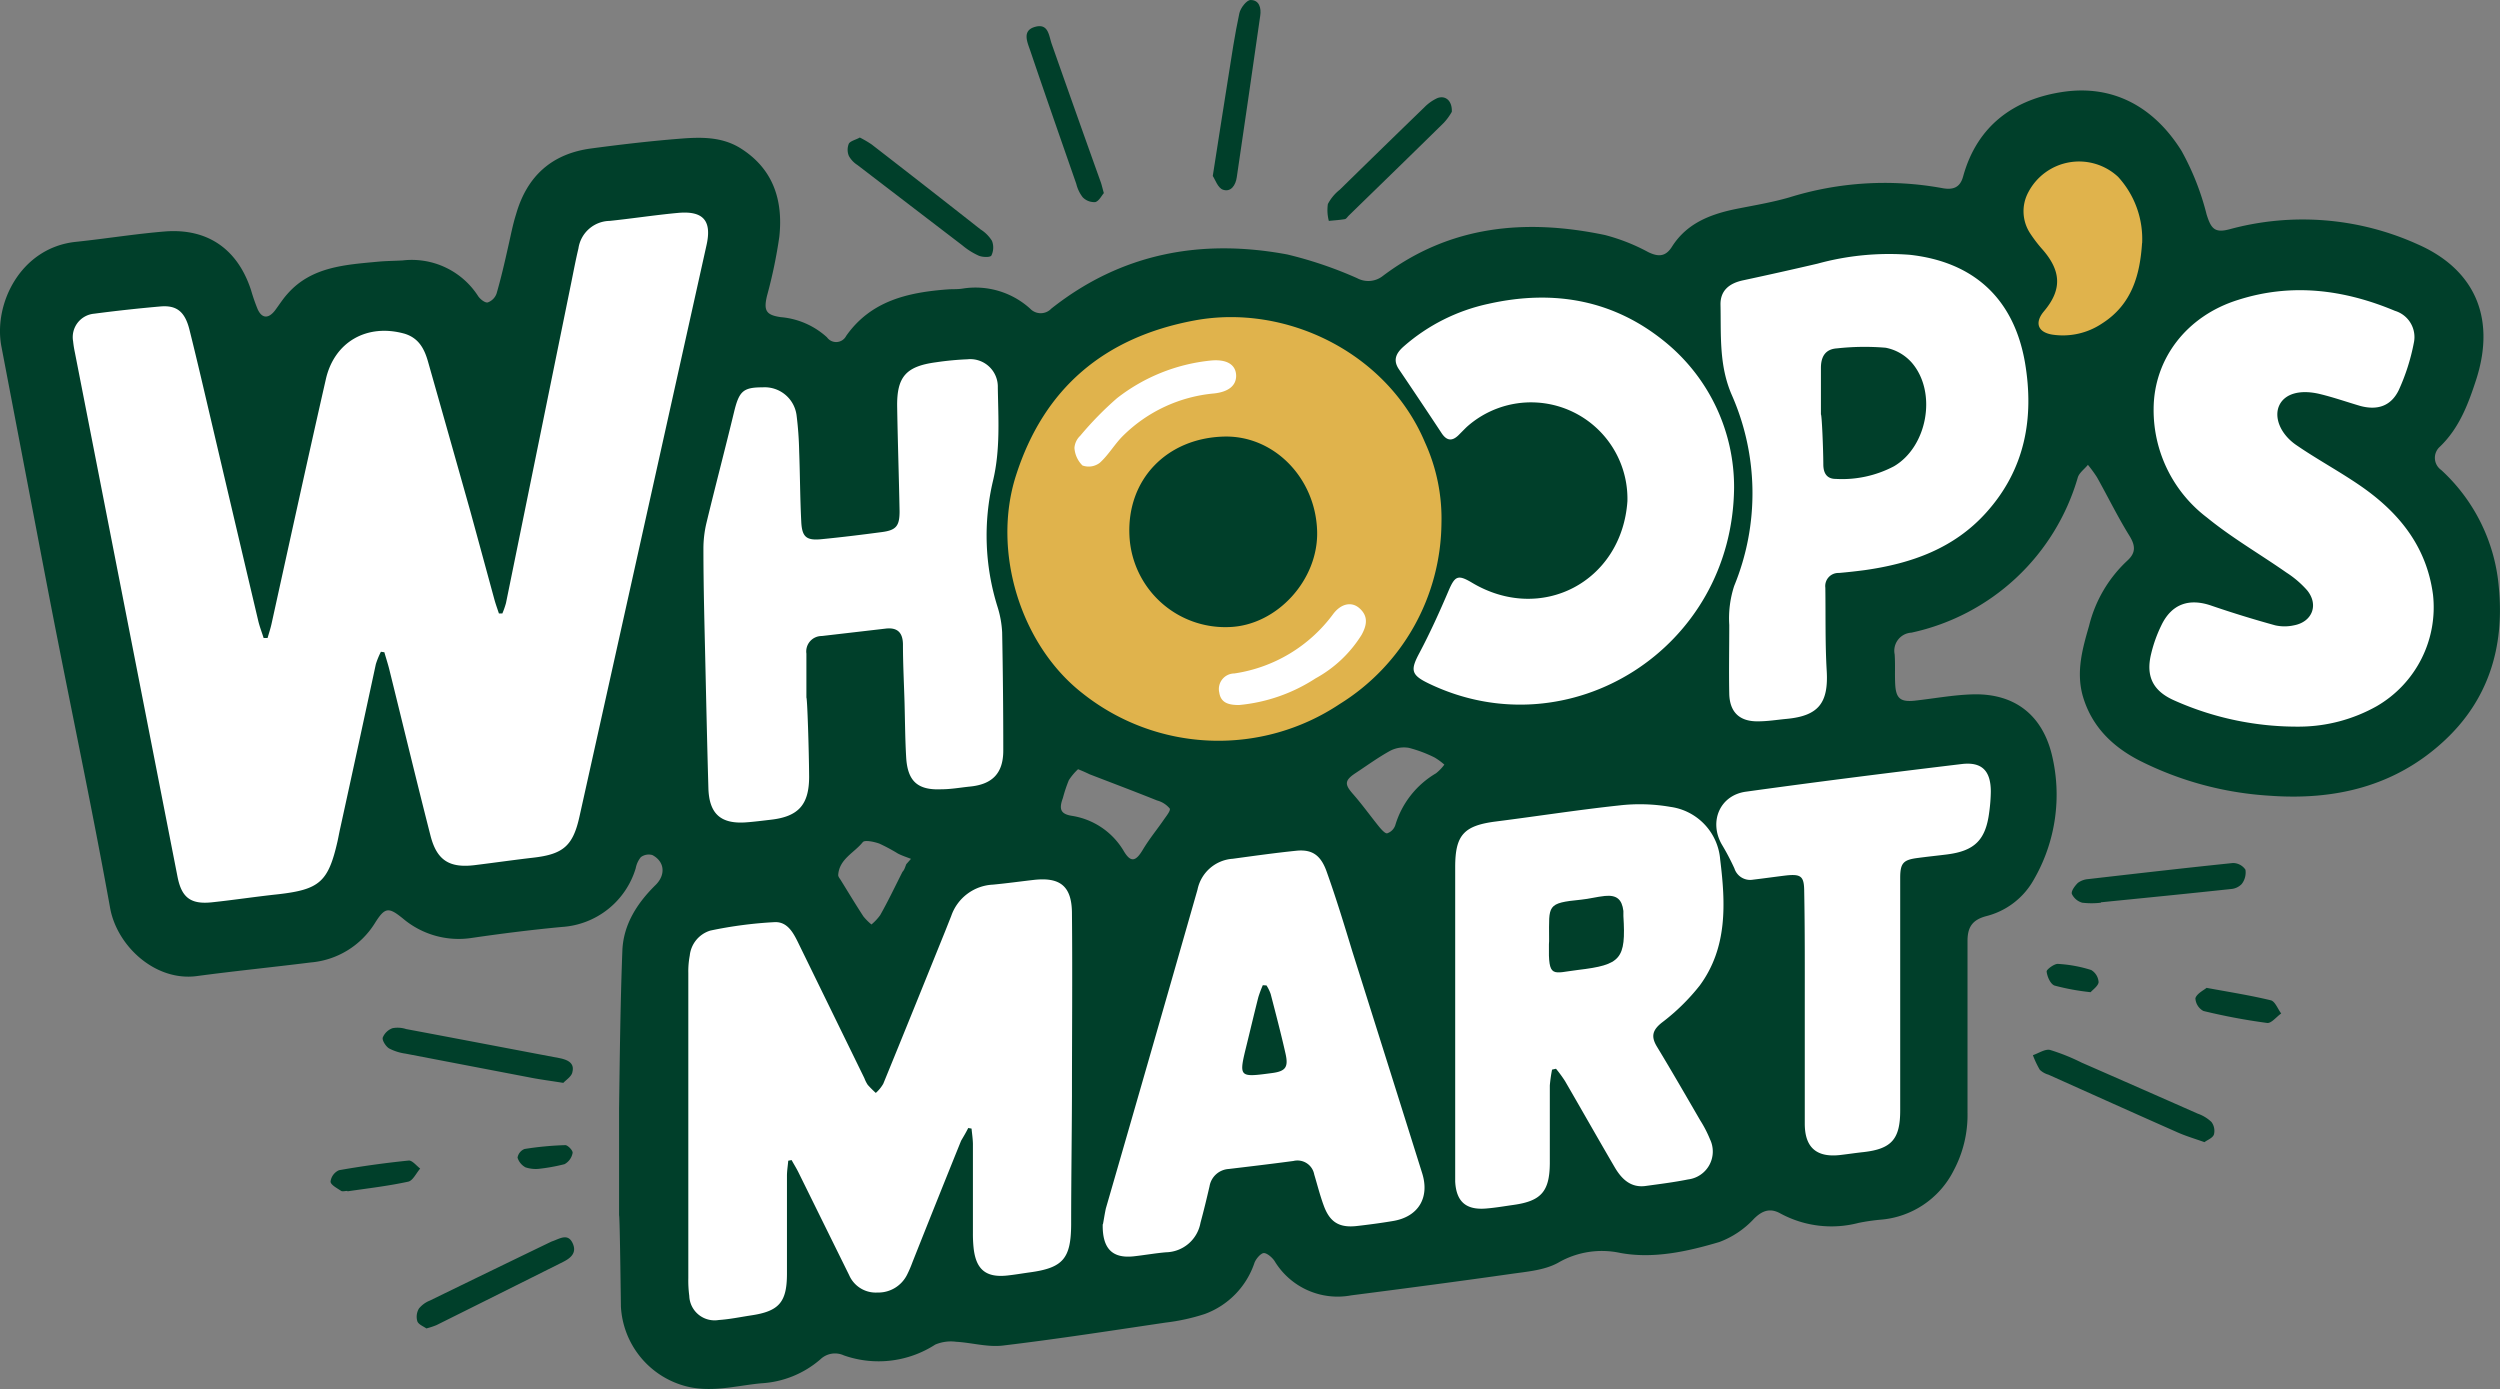
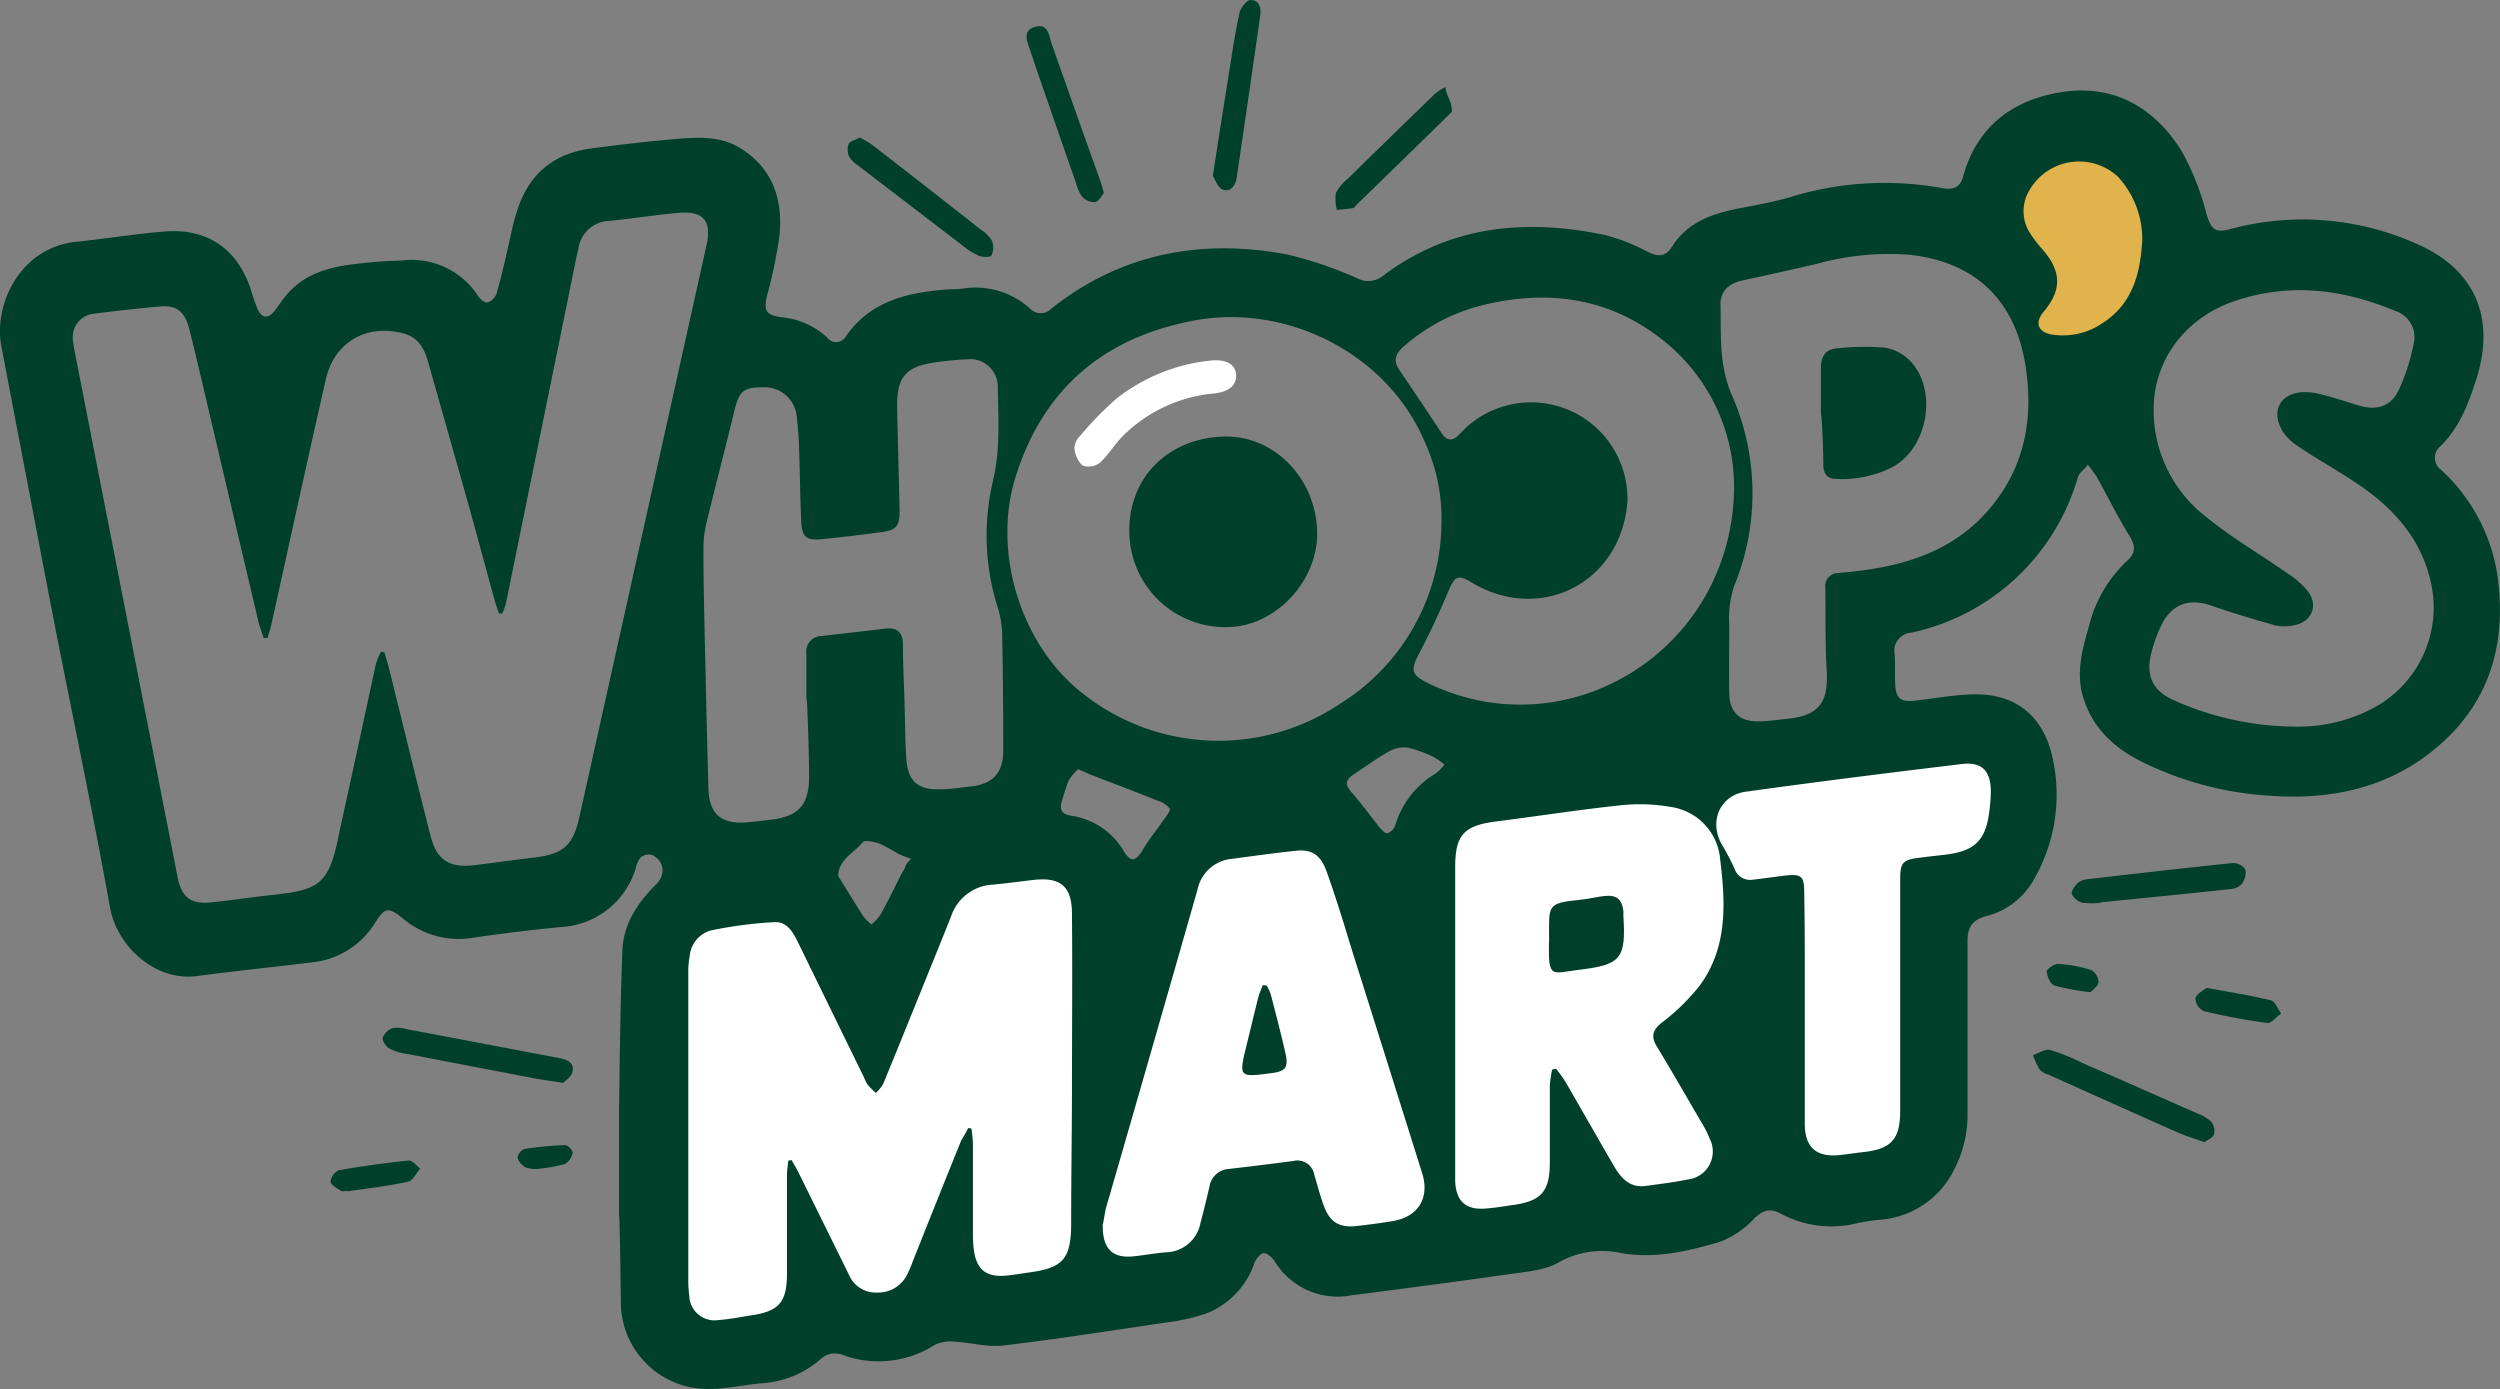
<svg xmlns="http://www.w3.org/2000/svg" id="Layer_1" data-name="Layer 1" width="311.23" height="172.96" viewBox="0 0 311.23 172.96">
  <rect x="0" y="0" width="311.23" height="172.96" fill="#808080" stroke="none" />
  <g>
    <path d="M259.89,24.32s-5.63,5.44-6,6.67,2,7.55,2,8.66.53,6.56,1.07,7.67,5,2.41,6.73,2.48,9.08-4.89,9.52-7-.72-15.74-2.13-16.62-8.94-2.62-8.94-2.62Z" transform="translate(-4.39 -6.32)" style="fill: #e0b34c" />
-     <path d="M7,46.63s15.33,71.06,15.46,71.77,6.31,3.72,6.68,3.89,16.57-1.44,17.07-2.06,4.46-13.48,5.38-12.86,4,9.91,5.38,10.15,14.59-1.6,14.59-1.6,9-5.83,9.9-7,6.18-1.3,6.93-.59,3.09,5.79,5.56,5.91,9.17-3.89,10.71-4.54,3.76-.65,4.38-2.38.45-14.52.45-14.52,3,10.56,3.35,11.05,5.85,4.89,7.58,4.48,8.11-4,8.94-4,4.05-10.63,4.05-10.63,5.9,4.81,8,5.8,10.1,2.15,12.7,2.19,8,1,10.78-.72,12.89-7.31,12.89-7.31,10.34,3.86,13.43,3.74,16.33-3,16.83-3.09,7-4.83,7-4.83.74,8.55,1.23,8.55,10.89-.88,12.62-1a19.34,19.34,0,0,0,4.7-1.3c.5-.19,3.5-9,3.73-9.71s3.32-6.31,5.79-7.17,12.32-7.67,12.72-8.29,4.86-10.27,6-10.76,9.58,2,9.64,5.19a14,14,0,0,0,2.66,8c1.73,2.72-1.11,6-2.66,8.13s-5.87,6.47-4.76,9.19.25,6.31,4.76,6.93,14.31.1,17.7.85,14.9-3,16-5.35,4.7-9.92,4.33-13.29-3.47-12.34-3.84-12.86-3.71-4.15-2.59-6.35,3.74-7,3.79-8.65,2-8.41-1.2-8.65-6.92-5.32-14.1-3.84-8.78-1.85-12.49,1.73a90.21,90.21,0,0,0-7.61,8.23c-.43.68-6.48,1.2-8.28,1.68S258,49.17,258,49.17s-1.42-2.91-2.13-4.27-2-6.58-4-8-5-4.17-11.54-3.41-15.21,1.38-18.06,2.87-8.29,3.71-9.15,4.2-5.2.74-7.05.37S199.2,37,194.63,38s-11.38,2-12.12,2.71A27.54,27.54,0,0,1,177,44c-1.13.37-6.93-.5-9-1s-13.37-2.23-17.45-1.49-9.15,1.36-10,2.35-6.56,3.83-6.56,3.83a11.76,11.76,0,0,0-4.54-1.48c-2.26-.12-10.47-1.5-10.81-.81s-4.44,2.29-4.44,2.29-3.46,2.65-3.46,3-3-.52-3-.52-4.7-2.11-5.93-2.48-5.08-1.86-5.2-2.29-1-9.58-.87-10.2.5-6.68-2.47-6.55-17.69.63-18.06,1a70.57,70.57,0,0,0-3.46,7.22c-.25.82-2.48,4.9-2.1,6.14s-3.72,7.8-3.72,7.8S62.77,48,61.54,47.13s-4.09-4.83-7.67-4.7S40.38,46.63,40.38,47s-1.6,4-2,3.74-3.71-5.84-5.81-7-4.2-4.95-7.79-4.46-15.71,2.6-15.71,2.6Z" transform="translate(-4.39 -6.32)" style="fill: #fff" />
-     <path d="M132.76,53.29s-3.35,11.5-3.48,12.06S127.67,73,128,74.16s2.5,11.82,3.52,13.66,10.57,9.64,12.8,10.7,19,1.37,21.34.84,10.2-5.81,10.94-6.64,4.09-7.42,4.46-7.8,4.54-11.85,4.73-12.42-2-11.32-2-11.32-5.73-7.33-6.1-7.89-4.63-5.1-5.65-6-19.31-3.15-21.35-2.69-15.12,6.48-15.12,6.48Z" transform="translate(-4.39 -6.32)" style="fill: #e0b34c" />
    <path d="M87.78,121.14c.12,1.44-2.1,13.69-2.1,14.67s1.74,25.24,2.11,28.08-1.22,9.16,4.46,10,15.94-3.58,15.94-3.58,15-2,20-1.74,20.61-2.77,22.12-2.87,5.09-7.27,7.44-6.65,7.42-1.61,8.41-.74,7.3,4,9.65,4.11,23.75-4.48,25.23-4.61,15.59-2.6,16.82-2.72,6.81-4.59,6.81-4.59l-7.3-11.86s6.18-15.59,6.62-14.72,4.51,27.58,4.51,27.58,9.53.24,10.15,0a47.89,47.89,0,0,0,5.83-5.44c.1-.37.47-30.14,1.09-30.16s7-3.48,7-3.48,2.93-8.17,2.8-8.66.25-7.42-4.08-6.68-25.73,4.25-28.2,4.66-35.62,4.41-35.62,4.41-5.94.88-6.44,2.21-1.23,3.3-1.85,3.49-6.23-1.84-6.77-2.12-6.71.7-9.81,1-10.76.85-11.25,1.17-2.48,3.67-5.32,3.6-2.23-2.29-6.18-1.67-9.16-.13-11.38.49-8.66,4-9,4.11-1.12,1.21-2.48,2.2a34.82,34.82,0,0,1-5,2.47l-3.71-2.72s-.74-2-4.08-1.95a61,61,0,0,0-9,.72,26.46,26.46,0,0,1-4.73.37Z" transform="translate(-4.39 -6.32)" style="fill: #fff" />
    <path d="M81.46,157.62c0-4.43,0-8.86,0-13.29.09-6.56.16-13.12.41-19.67.13-3.27,1.86-5.93,4.15-8.18,1.24-1.23,1.15-2.88-.41-3.71a1.63,1.63,0,0,0-1.44.26,3.09,3.09,0,0,0-.64,1.39,10.28,10.28,0,0,1-9.21,7.3c-3.73.35-7.46.82-11.17,1.36a10.74,10.74,0,0,1-8.61-2.42c-1.79-1.45-2.23-1.41-3.49.6a10.44,10.44,0,0,1-8,4.88c-4.71.59-9.43,1.06-14.13,1.69-5.2.71-10-3.76-10.83-8.52C16.05,108,13.7,96.79,11.48,85.53,10.21,79.09,9,72.63,7.76,66.18q-1.6-8.37-3.2-16.75c-1-5.32,2.41-12.27,9.25-13,3.73-.39,7.44-1,11.18-1.3,5.3-.39,9,2.25,10.65,7.3a23.66,23.66,0,0,0,.82,2.37C37,46,37.81,46,38.6,45c.53-.7,1-1.46,1.59-2.11,3-3.4,7.23-3.61,11.34-4,1-.09,2-.09,3-.15a9.81,9.81,0,0,1,9.38,4.44c.26.39.87.87,1.2.79a1.81,1.81,0,0,0,1.1-1.11c.55-1.9,1-3.84,1.43-5.77.32-1.37.57-2.76,1-4.11C70,28.24,73.09,25.45,78,24.8c3.67-.49,7.35-.92,11-1.21,2.6-.21,5.25-.28,7.6,1.2,4.06,2.56,5.3,6.46,4.81,11a60.19,60.19,0,0,1-1.53,7.34c-.44,1.84-.14,2.4,1.69,2.67a9.76,9.76,0,0,1,5.77,2.51,1.4,1.4,0,0,0,2.39-.17c3.08-4.38,7.69-5.42,12.61-5.79.62-.05,1.25,0,1.87-.1a10.14,10.14,0,0,1,8.42,2.49,1.81,1.81,0,0,0,2.64,0C144,37.83,153.94,36,164.65,38a50,50,0,0,1,8.69,2.95,2.92,2.92,0,0,0,3.18-.26c8.37-6.32,17.78-7.18,27.68-5.11a23.91,23.91,0,0,1,5.37,2.12c1.31.64,2.21.57,3-.72,1.93-3,5-4.08,8.32-4.72,2.09-.41,4.2-.77,6.24-1.36a39.9,39.9,0,0,1,19-1.17c1.33.26,2.26,0,2.65-1.43,1.75-6.37,6.37-9.66,12.5-10.55,6.33-.91,11.34,2,14.68,7.33A32.59,32.59,0,0,1,279.09,33c.55,1.77,1,2.35,2.83,1.87a34.7,34.7,0,0,1,23.42,1.85c7,3.06,9.8,9,7.35,16.75-1,3.09-2.11,6.1-4.54,8.45a1.85,1.85,0,0,0,.15,2.91,22.36,22.36,0,0,1,7.17,14.56c.73,7.47-1.28,14.11-6.92,19.27-6.1,5.59-13.55,7.31-21.61,6.72A41.46,41.46,0,0,1,270.73,101c-3.41-1.76-6-4.3-7.08-8.14-.8-3,0-5.82.81-8.62a16.45,16.45,0,0,1,4.77-8.13c1.1-1,1-1.91.22-3.15-1.44-2.33-2.65-4.81-4-7.22a16.53,16.53,0,0,0-1.13-1.55c-.43.52-1.09,1-1.26,1.57a27.63,27.63,0,0,1-20.71,19.32,2.26,2.26,0,0,0-2.09,2.71c.09,1.25,0,2.51.07,3.76.1,1.73.67,2.18,2.42,2,2.44-.27,4.87-.73,7.31-.79,5.11-.11,8.54,2.54,9.76,7.48a21.11,21.11,0,0,1-2.24,15.59,9.42,9.42,0,0,1-5.95,4.55c-1.77.48-2.31,1.44-2.3,3.14,0,7.1,0,14.19,0,21.29a14.68,14.68,0,0,1-1.72,7.22,11.19,11.19,0,0,1-9.21,6.14,26.06,26.06,0,0,0-2.63.39,13.34,13.34,0,0,1-9.71-1.16c-1.24-.7-2.22-.44-3.31.64a11.23,11.23,0,0,1-4.31,2.9c-4,1.19-8.22,2.12-12.34,1.36a10.85,10.85,0,0,0-7.75,1.23c-1.71.94-3.9,1.1-5.9,1.39-6.6.94-13.21,1.81-19.83,2.66a9.17,9.17,0,0,1-9.55-4.26c-.3-.47-1-1.05-1.38-1s-1,.77-1.16,1.3a10.24,10.24,0,0,1-6.15,6.28,25,25,0,0,1-4.87,1.07c-6.75,1-13.49,2.05-20.26,2.86-1.9.23-3.88-.36-5.83-.47a5,5,0,0,0-2.6.35,13,13,0,0,1-11.39,1.34,2.62,2.62,0,0,0-2.89.48,12.29,12.29,0,0,1-7.39,3c-3.19.3-6.32,1.24-9.61.3a10.86,10.86,0,0,1-7.85-9.82C81.64,165.24,81.54,157.62,81.46,157.62ZM37.7,85.75l-.49,0c-.22-.71-.5-1.42-.67-2.14q-2.86-12.12-5.7-24.23c-.94-4-1.86-8-2.86-12-.56-2.25-1.58-3.08-3.6-2.91q-4.12.36-8.24.9a2.93,2.93,0,0,0-2.65,3.43,13,13,0,0,0,.22,1.39l12.78,65.28c.51,2.6,1.64,3.46,4.29,3.18s5.48-.71,8.22-1c5.18-.59,6.26-1.53,7.42-6.64.12-.56.22-1.12.35-1.69Q49,99.14,51.18,89a10.17,10.17,0,0,1,.63-1.54l.43.06c.19.67.41,1.35.58,2,1.72,6.94,3.39,13.89,5.16,20.82.79,3.1,2.37,4.07,5.53,3.68,2.44-.3,4.86-.65,7.3-.93,3.71-.43,4.91-1.49,5.71-5.07q7.92-35.61,15.83-71.2c.67-3-.39-4.27-3.5-4-2.85.26-5.69.7-8.55,1a4,4,0,0,0-3.9,3.43c-.34,1.42-.61,2.86-.9,4.29Q71.44,61.47,67.38,81.4a10.39,10.39,0,0,1-.45,1.29l-.43,0c-.19-.58-.4-1.15-.56-1.73-1-3.67-2-7.35-3-11q-2.61-9.27-5.24-18.53c-.45-1.62-1.13-3-2.92-3.56-4.69-1.32-8.8,1-9.84,5.73C42.64,63.7,40.43,73.84,38.19,84,38.06,84.58,37.87,85.16,37.7,85.75Zm87.24,61,.4.07c.06.63.16,1.27.17,1.91,0,3.7,0,7.41,0,11.12a16.72,16.72,0,0,0,.09,1.87c.3,2.66,1.55,3.68,4.2,3.39.93-.1,1.86-.26,2.79-.39,4.13-.56,5.12-1.71,5.15-5.94,0-5.33.08-10.65.1-16,0-7.57.07-15.14,0-22.7,0-3.44-1.45-4.61-4.83-4.21-1.66.19-3.31.42-5,.58a5.78,5.78,0,0,0-5.2,3.9l-.75,1.89c-2.56,6.33-5.12,12.68-7.71,19a4.52,4.52,0,0,1-.93,1.14,12.88,12.88,0,0,1-1-1,4,4,0,0,1-.42-.83l-8.18-16.74c-.63-1.3-1.37-2.77-3-2.69a51.77,51.77,0,0,0-8,1.05,3.64,3.64,0,0,0-2.56,3.11,10.58,10.58,0,0,0-.18,2.18q0,19,0,38a14.55,14.55,0,0,0,.12,2.19,3.15,3.15,0,0,0,3.67,3c1.35-.09,2.69-.37,4-.57,3.49-.51,4.48-1.63,4.49-5.15,0-4.08,0-8.15,0-12.22,0-.63.11-1.26.16-1.89l.42-.08c.28.52.59,1,.86,1.55q3.15,6.39,6.3,12.77a3.61,3.61,0,0,0,3.52,2.17,4,4,0,0,0,3.69-2.21,14.74,14.74,0,0,0,.68-1.58q3-7.56,6.05-15.11C124.37,147.77,124.68,147.25,124.94,146.72Zm58.9-75.27a22.83,22.83,0,0,0-2.05-10.08c-4.71-11.18-17.33-17.32-28.73-15.18-11.16,2.09-18.71,8.39-22.2,19.33-3,9.41.57,21.08,8.32,27.1a27.19,27.19,0,0,0,32,1.31A26.76,26.76,0,0,0,183.84,71.45ZM104.78,93.17c0-1.82,0-3.65,0-5.48a1.92,1.92,0,0,1,1.91-2.19l7.93-.92c1.46-.18,2.15.46,2.18,1.92,0,2.45.13,4.9.2,7.35.06,2.24.07,4.49.2,6.73.17,3,1.43,4.13,4.38,4,1.19,0,2.39-.22,3.58-.34,2.79-.28,4.13-1.67,4.13-4.49q0-7.36-.14-14.71a12.69,12.69,0,0,0-.59-3.22A29.61,29.61,0,0,1,128,66.22c.94-3.89.67-7.77.61-11.67a3.43,3.43,0,0,0-3.8-3.5,36.54,36.54,0,0,0-3.89.37c-3.74.5-4.9,1.8-4.84,5.56.07,4.33.22,8.65.3,13,0,1.83-.43,2.35-2.21,2.58-2.48.33-5,.64-7.46.88-1.93.2-2.48-.25-2.57-2.19-.15-2.92-.15-5.84-.26-8.76a42.55,42.55,0,0,0-.33-4.52,4,4,0,0,0-4.21-3.43c-2.44,0-2.94.46-3.58,3.13-1.1,4.56-2.3,9.1-3.4,13.66a13.77,13.77,0,0,0-.4,3.25c0,5.06.15,10.11.26,15.17.11,4.9.22,9.81.36,14.71.1,3.17,1.53,4.45,4.65,4.24,1-.07,2.08-.21,3.12-.33,3.44-.39,4.76-1.87,4.77-5.33C105.1,99.74,104.89,93.17,104.78,93.17Zm185.93,3.61a19.84,19.84,0,0,0,9.57-2.55,14.22,14.22,0,0,0,7-13.87c-.8-6.1-4.35-10.38-9.24-13.7-2.54-1.73-5.26-3.2-7.79-4.94-2-1.38-2.79-3.47-2.11-4.93s2.57-2,5-1.43c1.72.41,3.39,1,5.1,1.5,2.15.57,3.8,0,4.76-1.94a25.71,25.71,0,0,0,1.89-5.9,3.41,3.41,0,0,0-2.34-4c-6.35-2.66-12.88-3.5-19.55-1.36-6.41,2-10.45,7.34-10.5,13.51a16.77,16.77,0,0,0,6.64,13.58c3.1,2.53,6.6,4.55,9.89,6.85a12.31,12.31,0,0,1,2.59,2.22c1.46,1.81.62,3.93-1.66,4.35a5.35,5.35,0,0,1-2.32,0c-2.65-.73-5.29-1.54-7.89-2.43-2.82-1-5-.24-6.28,2.41a17,17,0,0,0-1.27,3.52c-.7,2.81.19,4.66,2.85,5.84A37.48,37.48,0,0,0,290.71,96.78Zm-93.1,42.7.49-.11a16.16,16.16,0,0,1,1.12,1.53c2.07,3.57,4.1,7.16,6.18,10.72.85,1.46,2,2.61,3.88,2.34,1.76-.24,3.52-.46,5.26-.81a3.5,3.5,0,0,0,2.73-5,14.66,14.66,0,0,0-1.22-2.36c-1.78-3.07-3.55-6.14-5.39-9.18-.77-1.28-.54-2.07.64-3A25.81,25.81,0,0,0,216,129c3.47-4.73,3.21-10.22,2.54-15.66a7.19,7.19,0,0,0-6.2-6.57,22.28,22.28,0,0,0-6.37-.18c-5.13.55-10.24,1.35-15.36,2-4,.51-5.06,1.7-5.06,5.68v37.26c0,.63,0,1.26,0,1.88.13,2.5,1.34,3.57,3.85,3.36,1.15-.09,2.28-.29,3.42-.45,3.42-.48,4.48-1.66,4.51-5.16,0-3.24,0-6.47,0-9.71A17.77,17.77,0,0,1,197.61,139.48Zm22.06-55.35c0,2.87-.06,5.73,0,8.6.07,2.29,1.32,3.43,3.6,3.39,1.2,0,2.39-.2,3.58-.31,3.95-.38,5.19-2,4.95-6-.2-3.43-.12-6.88-.17-10.32a1.63,1.63,0,0,1,1.68-1.84q1.63-.14,3.27-.36c5.77-.82,11.07-2.69,15.08-7.16,4.83-5.37,6-11.76,4.82-18.7-1.39-7.94-6.38-12.51-14.34-13.39a33.62,33.62,0,0,0-11.47,1.1q-4.63,1.08-9.29,2.08c-1.74.37-2.84,1.3-2.8,3.05.08,3.77-.2,7.53,1.4,11.21a30.37,30.37,0,0,1,.3,23.79A13,13,0,0,0,219.67,84.13Zm-78,74.59c-.06,3.1,1.24,4.29,3.88,4,1.35-.15,2.69-.39,4-.5a4.46,4.46,0,0,0,4.29-3.67c.41-1.51.77-3,1.13-4.56a2.58,2.58,0,0,1,2.38-2.14c2.69-.32,5.38-.64,8.07-1a2.12,2.12,0,0,1,2.58,1.68c.39,1.3.72,2.62,1.19,3.89.76,2.07,1.94,2.77,4.1,2.53,1.5-.17,3-.37,4.49-.62,3.16-.51,4.62-2.89,3.66-5.95q-4.33-13.8-8.69-27.6c-1-3.29-2-6.58-3.16-9.83-.74-2.17-1.84-2.92-3.82-2.72-2.64.27-5.28.64-7.92,1a4.81,4.81,0,0,0-4.38,3.84q-5.67,19.86-11.41,39.69C141.9,157.5,141.78,158.33,141.7,158.72ZM220.27,67A23.3,23.3,0,0,0,212,49.15c-6.52-5.49-14.12-6.85-22.34-5a23.46,23.46,0,0,0-10.51,5.29c-.91.8-1.41,1.67-.6,2.86,1.77,2.62,3.54,5.26,5.28,7.9.64,1,1.33,1.1,2.16.27.33-.33.66-.67,1-1a12,12,0,0,1,20,9.25c-.7,10.05-10.77,15.31-19.4,10.11-1.7-1-2.07-.81-2.85,1-1.12,2.63-2.3,5.24-3.64,7.77-1.15,2.15-1.06,2.75,1.2,3.83C199.73,99.79,220.1,87.12,220.27,67Zm8.8,64.66v2.81c0,3.92,0,7.83,0,11.74,0,3,1.5,4.26,4.49,3.89.93-.11,1.86-.25,2.79-.35,3.51-.39,4.6-1.6,4.6-5.18,0-4.59,0-9.19,0-13.78,0-5.06,0-10.12,0-15.18,0-1.88.4-2.26,2.26-2.49,1.19-.16,2.38-.28,3.57-.43,3.46-.44,4.83-1.82,5.26-5.31a20.87,20.87,0,0,0,.19-2.5c0-2.6-1.1-3.75-3.65-3.44-9,1.08-17.91,2.2-26.85,3.44-3.23.45-4.61,3.71-3,6.55a30.38,30.38,0,0,1,1.58,3,2.06,2.06,0,0,0,2.33,1.4c1.35-.16,2.69-.35,4-.51,2-.23,2.35.09,2.36,2C229.09,122.13,229.07,126.88,229.07,131.63Zm42-95.06a11.45,11.45,0,0,0-3-8.27,7.13,7.13,0,0,0-11.17,1.92,5,5,0,0,0,.2,5.08,17.19,17.19,0,0,0,1.61,2.1c2.32,2.69,2.37,5,.13,7.65-1.17,1.4-.78,2.58,1,2.89a8.76,8.76,0,0,0,6.27-1.4C269.88,44.16,270.81,40.38,271.06,36.57ZM138.6,102.08a7.15,7.15,0,0,0-1.15,1.37,18.06,18.06,0,0,0-.74,2.22c-.51,1.39-.29,2,1.16,2.22a9.13,9.13,0,0,1,6.46,4.45c.84,1.37,1.45,1.23,2.31-.2s1.72-2.45,2.57-3.68c.33-.49.95-1.22.8-1.49a3.09,3.09,0,0,0-1.58-1c-2.79-1.12-5.6-2.18-8.4-3.26C139.64,102.52,139.27,102.35,138.6,102.08Zm45.6-.57a8,8,0,0,0-1.22-.89,16.27,16.27,0,0,0-3.2-1.2,3.71,3.71,0,0,0-2.31.36c-1.5.82-2.89,1.84-4.32,2.78s-1.34,1.44-.34,2.59c1.16,1.32,2.18,2.75,3.28,4.11.28.33.74.86,1,.8a1.62,1.62,0,0,0,1-1,11.22,11.22,0,0,1,5.07-6.47A5.5,5.5,0,0,0,184.2,101.51Zm-67,12.41.6-.68c-.54-.21-1.1-.39-1.61-.65a22.8,22.8,0,0,0-2.33-1.25c-.65-.23-1.81-.48-2.06-.18-1.06,1.33-2.94,2.1-3.06,4.1,0,.22.22.46.35.68.92,1.49,1.83,3,2.79,4.47a6.82,6.82,0,0,0,1,1,6.29,6.29,0,0,0,1.09-1.17c1-1.77,1.86-3.58,2.77-5.38C117,114.59,117.07,114.25,117.21,113.92ZM223.71,88" transform="translate(-4.39 -6.32)" style="fill: #003f2a" />
    <path d="M278.83,148.51c-1.24-.44-2.29-.75-3.29-1.19-5.38-2.38-10.76-4.8-16.13-7.21a2.59,2.59,0,0,1-1.08-.61,11.25,11.25,0,0,1-.86-1.82c.72-.24,1.52-.8,2.14-.65a25.14,25.14,0,0,1,3.91,1.57q7.25,3.17,14.47,6.36A4.75,4.75,0,0,1,279.7,146a1.84,1.84,0,0,1,.31,1.54C279.86,148,279.22,148.21,278.83,148.51Z" transform="translate(-4.39 -6.32)" style="fill: #003f2a" />
    <path d="M74.52,141.13c-1.63-.26-2.82-.41-4-.64q-7.83-1.5-15.64-3a6.28,6.28,0,0,1-2.07-.66c-.4-.26-.87-1-.77-1.34a2.07,2.07,0,0,1,1.22-1.17,3.4,3.4,0,0,1,1.69.11c6.35,1.19,12.7,2.41,19,3.6,1,.19,2,.56,1.7,1.74C75.58,140.32,74.83,140.78,74.52,141.13Z" transform="translate(-4.39 -6.32)" style="fill: #003f2a" />
    <path d="M155.37,28.23c.69-4.39,1.28-8.24,1.9-12.1.43-2.73.83-5.46,1.41-8.16.14-.65.89-1.63,1.39-1.65,1.1,0,1.35,1,1.21,1.95q-1.44,10.07-2.92,20.11c-.14,1-.73,1.89-1.71,1.56C156,29.73,155.67,28.66,155.37,28.23Z" transform="translate(-4.39 -6.32)" style="fill: #003f2a" />
    <path d="M111.43,23.44a13.73,13.73,0,0,1,1.47.86q6.8,5.26,13.56,10.58a4.47,4.47,0,0,1,1.42,1.42,2.28,2.28,0,0,1-.07,1.83c-.14.25-1.13.23-1.62,0a8.76,8.76,0,0,1-2-1.27q-6.54-5-13.06-10a3.14,3.14,0,0,1-1.06-1.12,2,2,0,0,1,0-1.55C110.29,23.85,111,23.7,111.43,23.44Z" transform="translate(-4.39 -6.32)" style="fill: #003f2a" />
    <path d="M141.81,30.36c-.29.33-.61,1-1.07,1.12a2,2,0,0,1-1.56-.6,4.47,4.47,0,0,1-.8-1.67c-1.92-5.51-3.84-11-5.72-16.55-.37-1.09-1.08-2.54.6-3s1.7,1.13,2.07,2.16q3,8.53,6.06,17.08C141.53,29.26,141.61,29.66,141.81,30.36Z" transform="translate(-4.39 -6.32)" style="fill: #003f2a" />
    <path d="M265.94,118.7a10,10,0,0,1-2.33,0,2.05,2.05,0,0,1-1.29-1.09c-.11-.36.37-1,.74-1.37a2.47,2.47,0,0,1,1.3-.48c6-.69,12-1.38,18-2a1.88,1.88,0,0,1,1.57.83,2.34,2.34,0,0,1-.47,1.79,2.07,2.07,0,0,1-1.37.62c-5.39.58-10.78,1.11-16.16,1.65Z" transform="translate(-4.39 -6.32)" style="fill: #003f2a" />
-     <path d="M57.47,171.7c-.34-.25-1-.49-1.13-.91a2,2,0,0,1,.2-1.56,3.33,3.33,0,0,1,1.37-1q7.5-3.66,15-7.28a2.52,2.52,0,0,1,.29-.12c.86-.3,1.87-1,2.46.22s-.2,1.88-1.17,2.37q-7.87,3.94-15.77,7.87A9.82,9.82,0,0,1,57.47,171.7Z" transform="translate(-4.39 -6.32)" style="fill: #003f2a" />
-     <path d="M185.13,20.24a7.27,7.27,0,0,1-1,1.37c-3.93,3.87-7.9,7.72-11.85,11.57-.15.15-.29.39-.46.42-.65.11-1.31.15-2,.22a5.25,5.25,0,0,1-.12-2.1,5.5,5.5,0,0,1,1.48-1.78q5.24-5.14,10.52-10.25a5.45,5.45,0,0,1,1.64-1.16C184.35,18.16,185.19,18.87,185.13,20.24Z" transform="translate(-4.39 -6.32)" style="fill: #003f2a" />
+     <path d="M185.13,20.24c-3.93,3.87-7.9,7.72-11.85,11.57-.15.15-.29.39-.46.42-.65.11-1.31.15-2,.22a5.25,5.25,0,0,1-.12-2.1,5.5,5.5,0,0,1,1.48-1.78q5.24-5.14,10.52-10.25a5.45,5.45,0,0,1,1.64-1.16C184.35,18.16,185.19,18.87,185.13,20.24Z" transform="translate(-4.39 -6.32)" style="fill: #003f2a" />
    <path d="M279.09,129.3c3,.55,5.48.94,8,1.55.53.13.86,1.07,1.29,1.64-.59.41-1.23,1.25-1.75,1.18a75.86,75.86,0,0,1-7.93-1.49,1.9,1.9,0,0,1-1-1.59C277.89,130,278.72,129.61,279.09,129.3Z" transform="translate(-4.39 -6.32)" style="fill: #003f2a" />
    <path d="M47.63,154.58c-.26,0-.59.1-.77,0-.5-.34-1.29-.74-1.32-1.15A1.78,1.78,0,0,1,46.6,152q4.31-.76,8.66-1.2c.44-.05,1,.67,1.44,1-.5.57-.91,1.51-1.5,1.63-2.49.54-5,.83-7.55,1.2Z" transform="translate(-4.39 -6.32)" style="fill: #003f2a" />
    <path d="M264.66,129.84a28.91,28.91,0,0,1-4.48-.82c-.52-.17-.94-1.12-1-1.77,0-.25,1-1,1.45-.93a16.76,16.76,0,0,1,4.1.76,1.9,1.9,0,0,1,.92,1.52C265.59,129.08,264.92,129.53,264.66,129.84Z" transform="translate(-4.39 -6.32)" style="fill: #003f2a" />
    <path d="M71.38,151.84a4.15,4.15,0,0,1-1.56-.19,2.06,2.06,0,0,1-1-1.21,1.4,1.4,0,0,1,.87-1.08,39.33,39.33,0,0,1,5.08-.48c.31,0,1,.71.9,1a2,2,0,0,1-1,1.37A23.14,23.14,0,0,1,71.38,151.84Z" transform="translate(-4.39 -6.32)" style="fill: #003f2a" />
    <path d="M156.77,60.67c6.17-.16,11.37,5.09,11.59,11.71.21,6.12-5,11.77-10.86,12A11.94,11.94,0,0,1,145,73.07C144.63,66,149.67,60.85,156.77,60.67Z" transform="translate(-4.39 -6.32)" style="fill: #003f2a" />
    <path d="M158.28,53.1c0,1.23-.95,2-2.73,2.2a18.45,18.45,0,0,0-11.4,5.32c-1,1-1.77,2.35-2.84,3.31a2.27,2.27,0,0,1-2.16.34,3.37,3.37,0,0,1-1-2.19,2.3,2.3,0,0,1,.72-1.51,41.36,41.36,0,0,1,4.58-4.68,22.64,22.64,0,0,1,11.62-4.68C157.09,51,158.26,51.7,158.28,53.1Z" transform="translate(-4.39 -6.32)" style="fill: #fff" />
-     <path d="M158.64,94.09c-1.22,0-2.26-.22-2.46-1.55a1.94,1.94,0,0,1,1.88-2.38,18.66,18.66,0,0,0,12.27-7.36c1-1.36,2.31-1.59,3.24-.81,1.19,1,1,2.14.33,3.36a15.51,15.51,0,0,1-5.73,5.42A21,21,0,0,1,158.64,94.09Z" transform="translate(-4.39 -6.32)" style="fill: #fff" />
    <path d="M197.24,123.1c0-4.1-.34-4.35,4-4.78,1-.1,1.95-.36,2.93-.46,1.48-.15,2.14.41,2.32,1.87,0,.2,0,.41,0,.62.33,5.37-.29,6.08-5.65,6.72-3.2.38-3.7,1.15-3.62-3.19C197.25,123.62,197.24,123.36,197.24,123.1Z" transform="translate(-4.39 -6.32)" style="fill: #003f2a" />
    <path d="M231.08,57.91c0-1.93,0-3.86,0-5.78,0-1.46.59-2.35,2-2.44a31.51,31.51,0,0,1,6.06-.08,5.81,5.81,0,0,1,3.27,1.88c3.16,3.69,1.92,10.45-2.24,12.88a13.83,13.83,0,0,1-7.25,1.57c-1.15,0-1.53-.78-1.54-1.77C231.37,62.08,231.19,57.91,231.08,57.91Z" transform="translate(-4.39 -6.32)" style="fill: #003f2a" />
    <path d="M162.06,129a5,5,0,0,1,.52,1.07c.64,2.47,1.29,4.94,1.85,7.43.38,1.69,0,2.19-1.71,2.41-4.13.55-4.13.55-3.13-3.52.49-2,.95-3.95,1.45-5.92a14.32,14.32,0,0,1,.56-1.5Z" transform="translate(-4.39 -6.32)" style="fill: #003f2a" />
-     <path d="M104.78,93.17h.31" transform="translate(-4.39 -6.32)" />
  </g>
</svg>